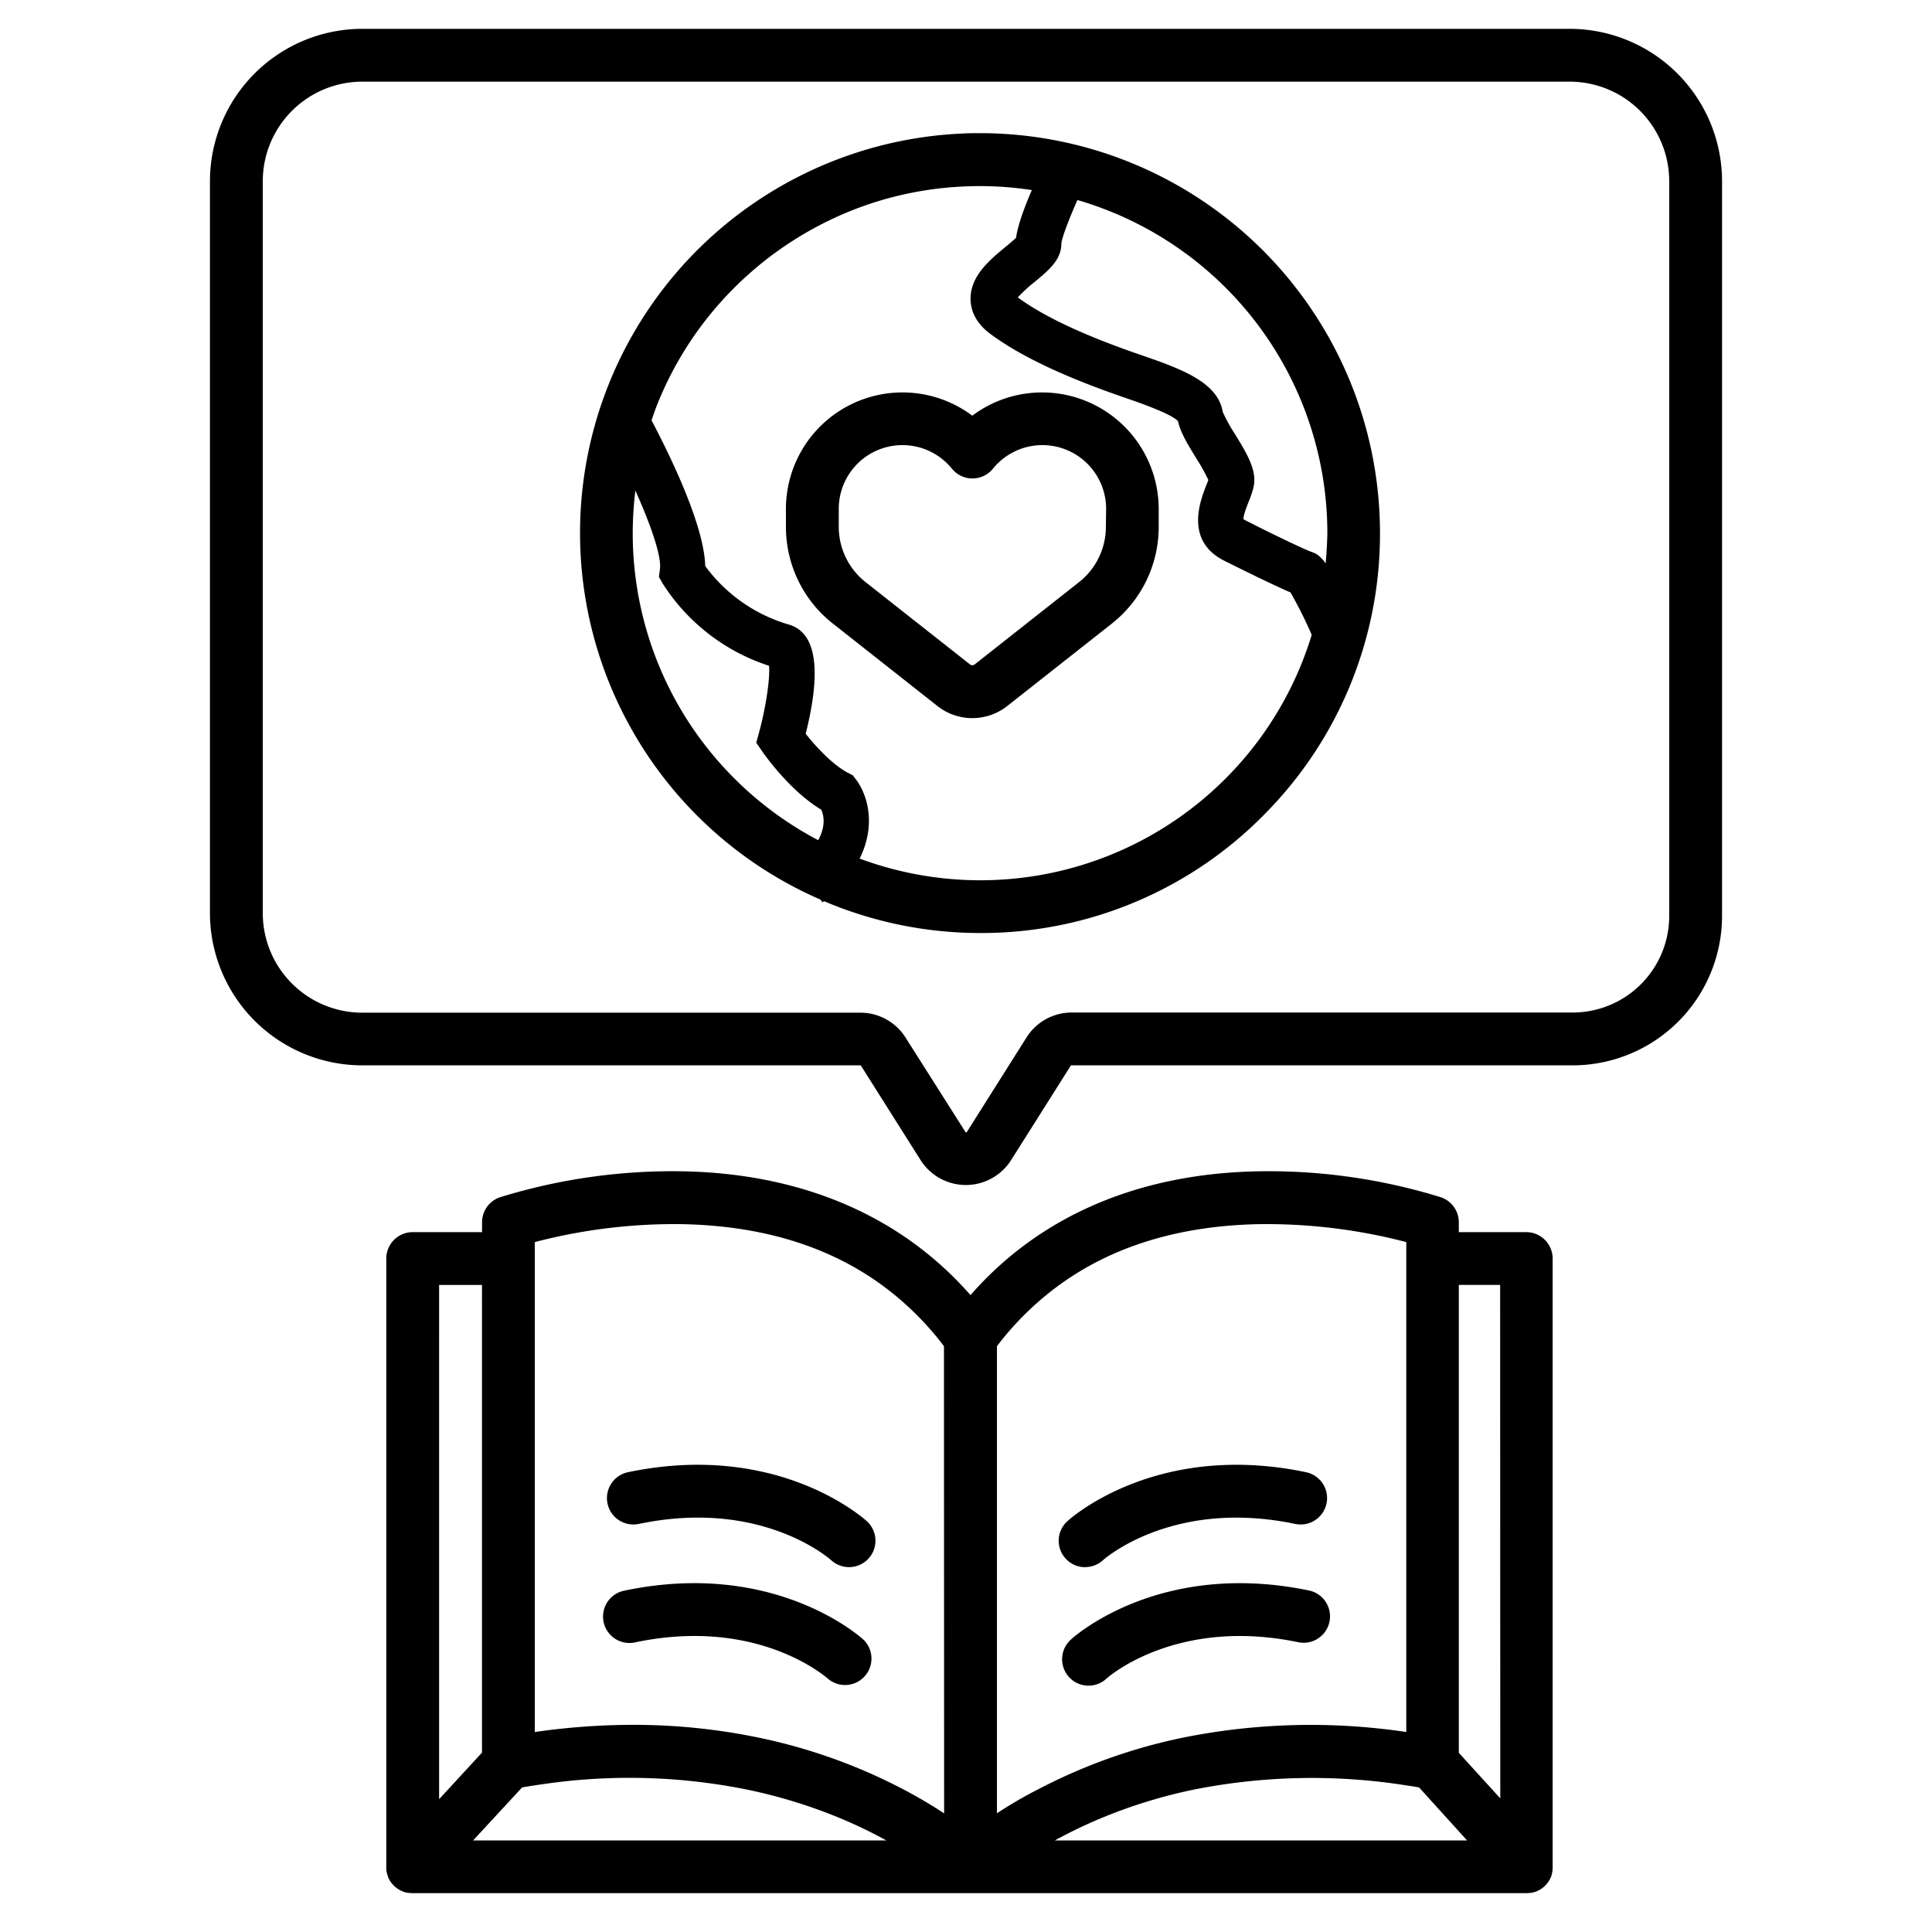
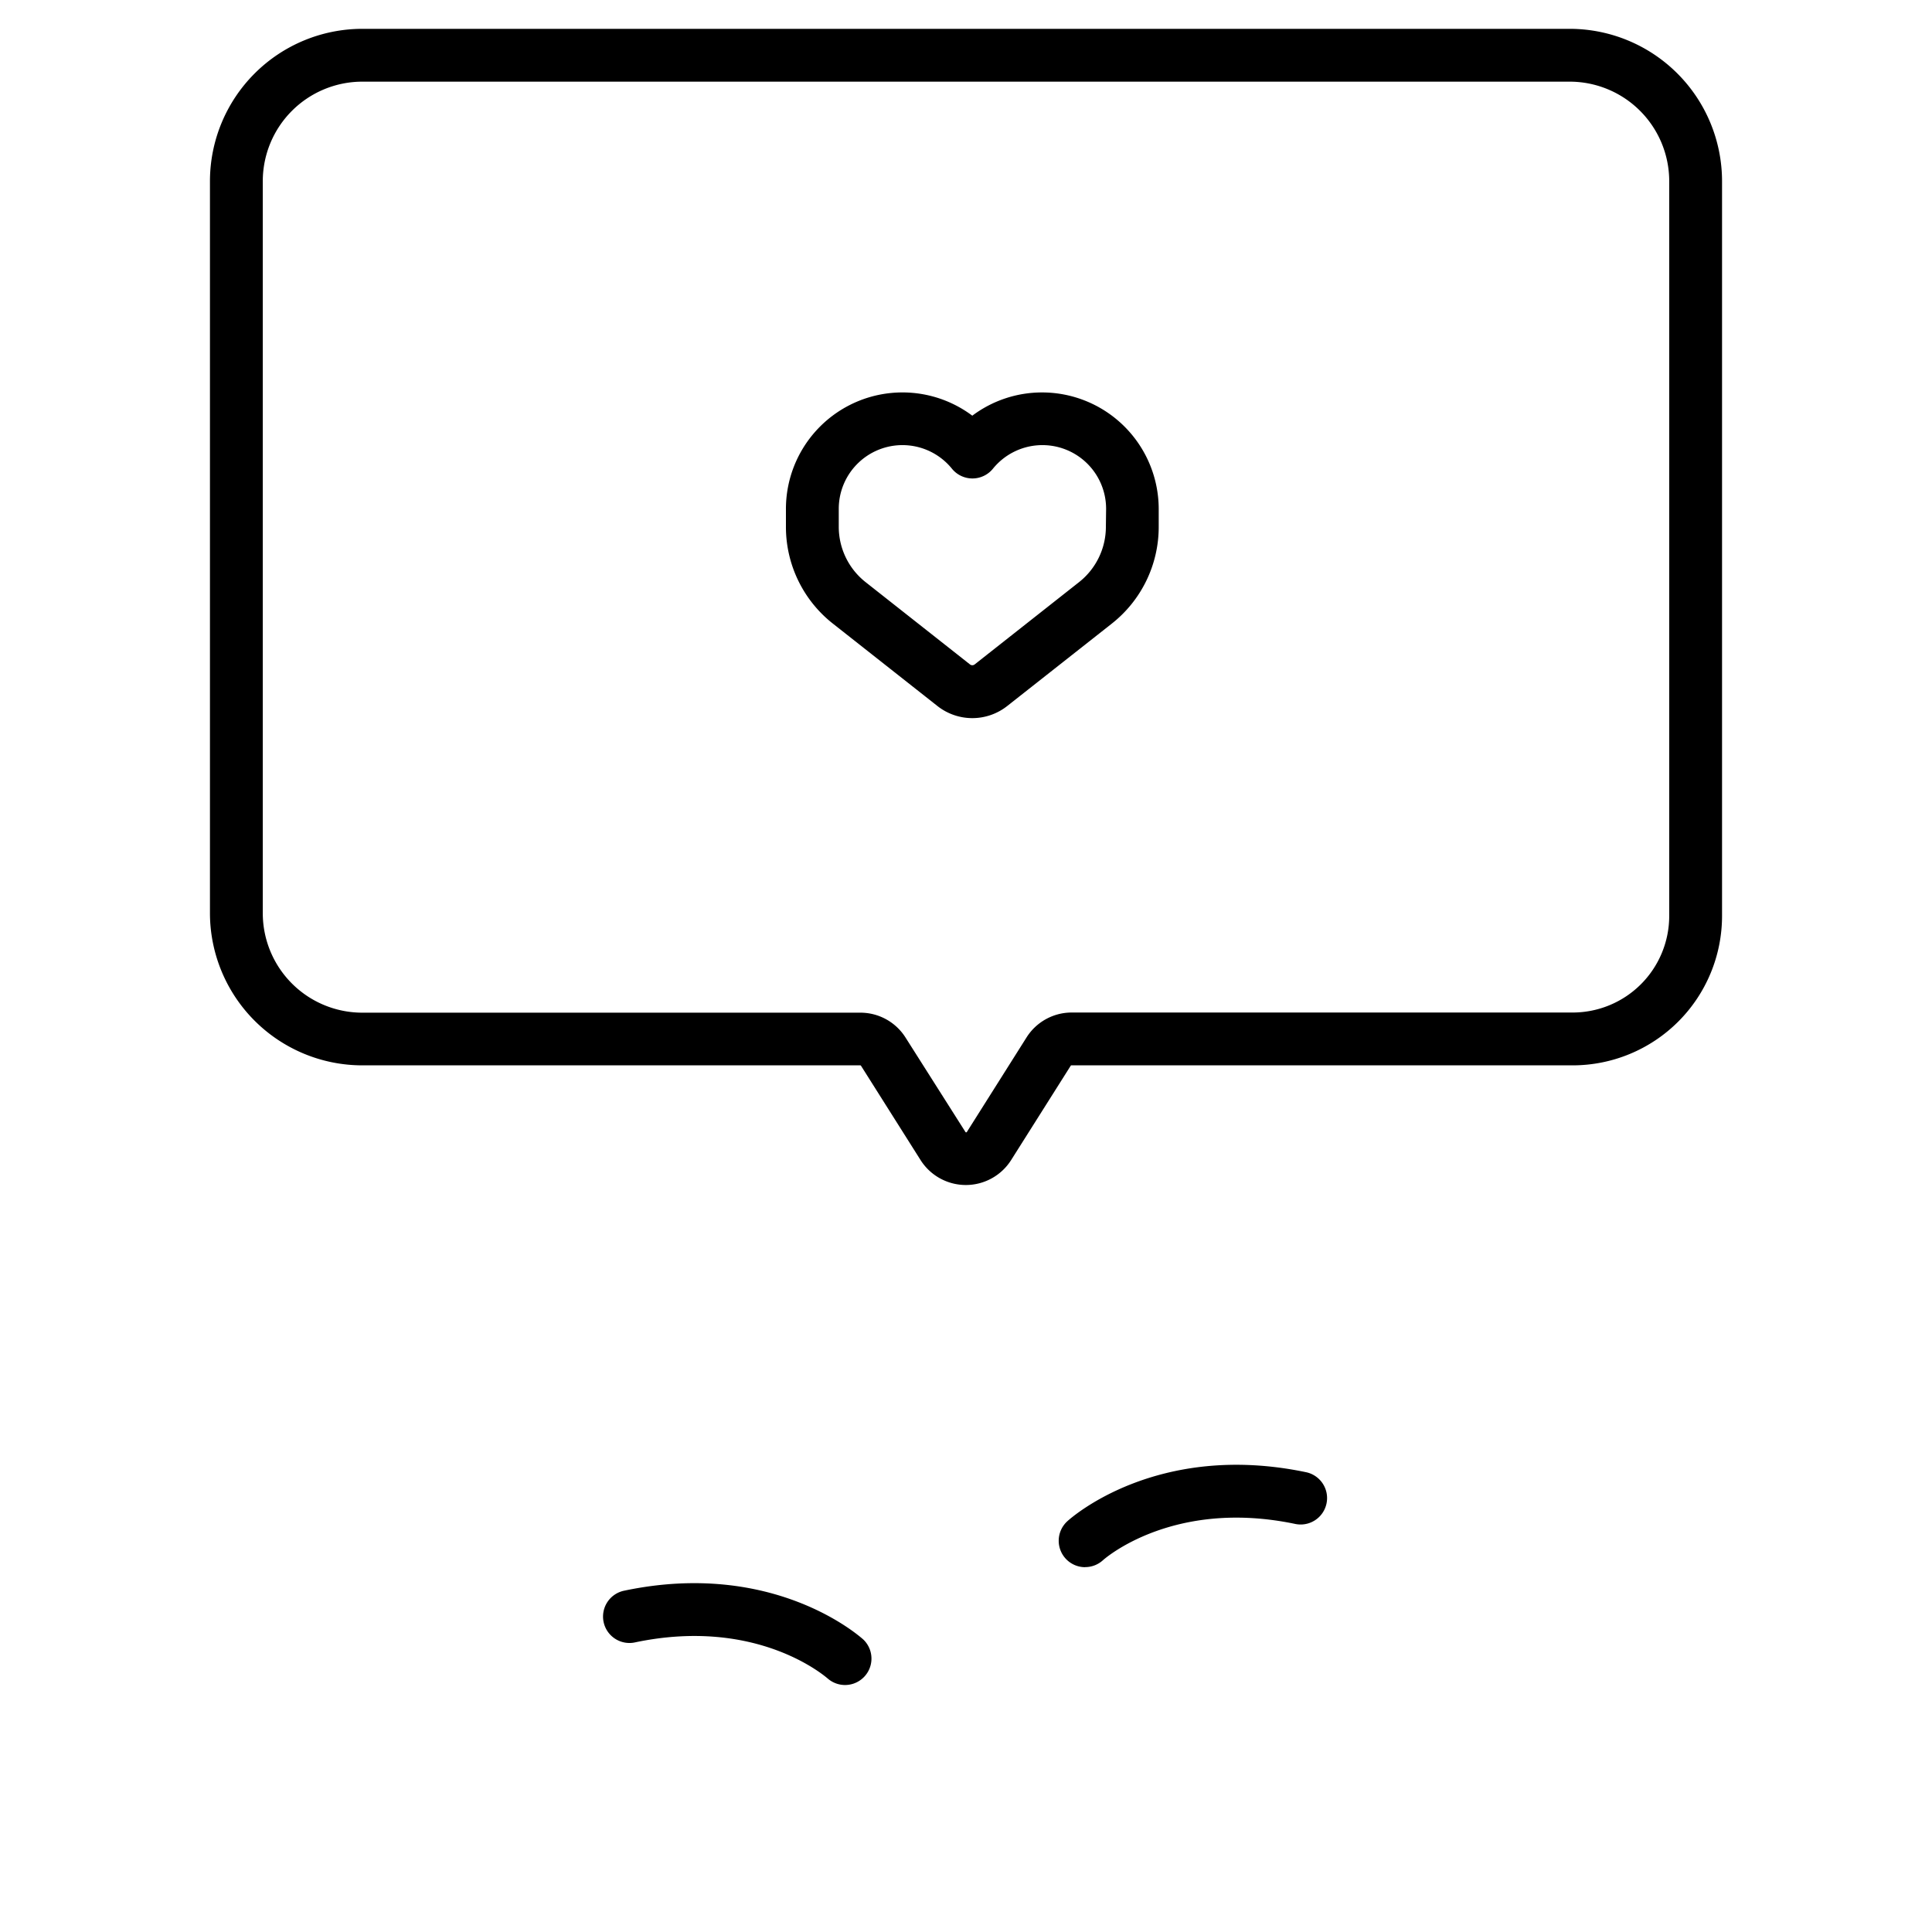
<svg xmlns="http://www.w3.org/2000/svg" viewBox="0 0 512 512">
  <title />
  <g id="education_earth_awareness">
    <path d="M416,7.64H96A40.41,40.41,0,0,0,55.64,48V242A40.4,40.4,0,0,0,96,282.33H228a.21.21,0,0,1,.17.1l15.79,25a14.2,14.2,0,0,0,24,0l15.79-25a.19.19,0,0,1,.17-.1H416.79a39.61,39.61,0,0,0,39.57-39.56V48A40.41,40.41,0,0,0,416,7.64Zm26.36,235.13a25.6,25.6,0,0,1-25.57,25.56H284A14.14,14.14,0,0,0,272,275l-15.78,25a.23.23,0,0,1-.36,0L240,275a14.14,14.14,0,0,0-12-6.63H96A26.38,26.38,0,0,1,69.64,242V48A26.39,26.39,0,0,1,96,21.64H416A26.39,26.39,0,0,1,442.36,48Z" />
-     <path d="M404.55,326.53H386.6v-2.61a7,7,0,0,0-4.74-6.63A154.55,154.55,0,0,0,334,310.4c-32.05.47-58.42,11.78-76.81,32.82-18.4-21-44.77-32.35-76.82-32.82a155.28,155.28,0,0,0-47.89,6.89,7,7,0,0,0-4.73,6.63v2.61H109.37a7,7,0,0,0-7,7V494.74c0,.25,0,.49,0,.73l.06.37c0,.18.06.35.1.52l.09.36c.08.25.16.48.25.71a.56.56,0,0,1,0,.12l.13.24c.08.16.16.32.25.48s.13.2.19.3a6.21,6.21,0,0,0,.47.64l.18.2c.15.16.3.32.46.47l.19.17a6.12,6.12,0,0,0,.7.53l.1.06a6.16,6.16,0,0,0,.71.4l.15.07a6.49,6.49,0,0,0,.87.33h0a7.86,7.86,0,0,0,.84.19l.22,0a7,7,0,0,0,.92.07H404.55a7.14,7.14,0,0,0,.93-.07l.22,0a7.13,7.13,0,0,0,.8-.18l.08,0a8.71,8.71,0,0,0,.85-.32l.18-.09a5.32,5.32,0,0,0,.66-.37l.14-.08c.24-.16.47-.34.69-.52l.17-.16a6.14,6.14,0,0,0,.51-.51l.12-.14a6.05,6.05,0,0,0,.53-.72l.09-.14a7.44,7.44,0,0,0,.42-.79s0,0,0,0h0a7,7,0,0,0,.32-.91.65.65,0,0,0,0-.13,6.91,6.91,0,0,0,.16-.79c0-.06,0-.12,0-.17a7.37,7.37,0,0,0,.05-.82V333.53A7,7,0,0,0,404.55,326.53Zm-288.18,14h11.36V464.47L116.37,476.8Zm9,147.21,13-14.06q2.78-.48,5.47-.85a157.45,157.45,0,0,1,53.88,1.38,136.26,136.26,0,0,1,24.56,7.48,124.06,124.06,0,0,1,12.62,6.05Zm124.83-7.17c-3-2-6.63-4.17-10.78-6.36a146.57,146.57,0,0,0-39.75-14,163.24,163.24,0,0,0-32-3.11A183.35,183.35,0,0,0,141.73,459V329.17c1-.27,2.21-.57,3.53-.88a146.43,146.43,0,0,1,35.29-3.88c23.45.42,42.77,7,57.68,19.71a79.66,79.66,0,0,1,11.93,12.63Zm14,0V356.75a79.55,79.55,0,0,1,12-12.65c14.91-12.67,34.22-19.27,57.66-19.69a147,147,0,0,1,35.13,3.84c1.38.33,2.62.64,3.69.92V459a171.37,171.37,0,0,0-57.91,1.24,146.44,146.44,0,0,0-39.75,14C270.78,476.4,267.19,478.57,264.16,480.57Zm15.34,7.17a126.22,126.22,0,0,1,12.62-6.05,134.67,134.67,0,0,1,24.48-7.48,160.23,160.23,0,0,1,55.83-1.1c1.23.18,2.43.37,3.6.58l12.73,14.05Zm118.05-11.15L386.6,464.51v-124h10.95Z" />
-     <path d="M344.17,435.23a7,7,0,0,0,2.87-13.7c-39.51-8.27-62.32,12.1-63.27,13a7,7,0,1,0,9.46,10.32C293.41,444.66,311.61,428.41,344.17,435.23Z" />
    <path d="M287.58,415.3a7,7,0,0,0,4.73-1.84c.18-.17,18.38-16.42,50.94-9.6a7,7,0,1,0,2.87-13.71c-39.51-8.26-62.31,12.11-63.27,13a7,7,0,0,0,4.73,12.17Z" />
    <path d="M165.51,421.53a7,7,0,1,0,2.87,13.7c32.09-6.72,50.12,8.88,51,9.62a7,7,0,0,0,9.43-10.34C227.82,433.63,205,413.25,165.51,421.53Z" />
-     <path d="M166.42,390.15a7,7,0,1,0,2.87,13.71c32.1-6.72,50.13,8.87,51,9.62a7,7,0,0,0,9.43-10.35C228.74,402.26,205.93,381.88,166.42,390.15Z" />
-     <path d="M260,35.29c-1.76,0-3.53,0-5.21.11a105.95,105.95,0,0,0-37.37,203l.58.72.36-.3a105.77,105.77,0,0,0,41.07,8.44h.29a105.11,105.11,0,0,0,75.91-32,106.72,106.72,0,0,0,10.83-13,105.42,105.42,0,0,0,19.25-60.64h0A106,106,0,0,0,260,35.29ZM179.59,186.58A92,92,0,0,1,167.68,141a94.3,94.3,0,0,1,.7-11c4.13,9.24,7,17.47,6.5,20.89l-.26,2,1,1.75a52.66,52.66,0,0,0,28.18,21.8c.31,3.22-.81,11-2.65,17.7l-.73,2.69,1.58,2.3c.77,1.11,7.37,10.46,15.65,15.46.64,1.44,1.27,4.26-.82,8.07A92.22,92.22,0,0,1,179.59,186.58ZM335,194.15a91.83,91.83,0,0,1-107.19,33.38c4.56-9.12,1.94-17.18-1-21l-.82-1.07-1.19-.61c-4.25-2.21-8.73-7.16-11.28-10.39,4.28-17.13,2.77-26.86-4.49-28.95A42,42,0,0,1,186.89,150c-.27-10.53-8.86-28.42-14.22-38.6.33-1,.67-1.94,1-2.9a91.47,91.47,0,0,1,20.41-31.72,92.62,92.62,0,0,1,34.51-22.09,91.55,91.55,0,0,1,26.79-5.27c1.38-.07,2.8-.1,4.24-.1h.27a91.17,91.17,0,0,1,13.56,1.05c-1.93,4.46-3.72,9.28-4.18,12.63-.67.67-1.92,1.7-2.81,2.44-4.19,3.46-9.41,7.77-9.25,14,.07,2.41,1,5.95,5.31,9.1,7.83,5.79,19.38,11.27,35.28,16.75,4.12,1.42,12.55,4.33,14.39,6.33.64,3,2.56,6.13,4.77,9.73a51.57,51.57,0,0,1,3.26,5.84c-.15.43-.37,1-.55,1.44-1.56,4-5.72,14.54,4.58,19.87C329.57,151.17,338,155.3,342,157a118.22,118.22,0,0,1,5.62,11.23A91.64,91.64,0,0,1,335,194.15Zm16.35-44.81c-1.73-2.37-2.81-2.74-3.87-3.11-1.51-.52-10-4.52-17.65-8.46a1.91,1.91,0,0,1-.29-.18c-.07-1,.89-3.43,1.37-4.64a24.54,24.54,0,0,0,1.35-4.13c.83-4.3-1.87-8.71-5-13.81a41.06,41.06,0,0,1-3.24-5.9c-1.3-8-11.46-11.52-22.23-15.23-14.53-5-25.32-10.08-32.06-15.06l0,0a38.65,38.65,0,0,1,4.49-4.13c3.63-3,7.05-5.82,7.05-10.1.11-1.48,1.92-6.32,4.26-11.58a91.93,91.93,0,0,1,66.23,88.55Q351.66,145.46,351.31,149.34Z" />
    <path d="M276.19,104a30.78,30.78,0,0,0-18.52,6.16,30.88,30.88,0,0,0-49.39,24.72v4.67a32.59,32.59,0,0,0,12.5,25.76l27.62,21.77a14.93,14.93,0,0,0,18.55,0l27.63-21.77a32.61,32.61,0,0,0,12.49-25.76v-4.67A30.92,30.92,0,0,0,276.19,104Zm16.88,35.55a18.68,18.68,0,0,1-7.16,14.76l-27.63,21.78a1,1,0,0,1-1.21,0l-27.63-21.78a18.68,18.68,0,0,1-7.16-14.76v-4.67a16.88,16.88,0,0,1,30-10.66,7,7,0,0,0,10.85,0,16.88,16.88,0,0,1,30,10.66Z" />
  </g>
</svg>